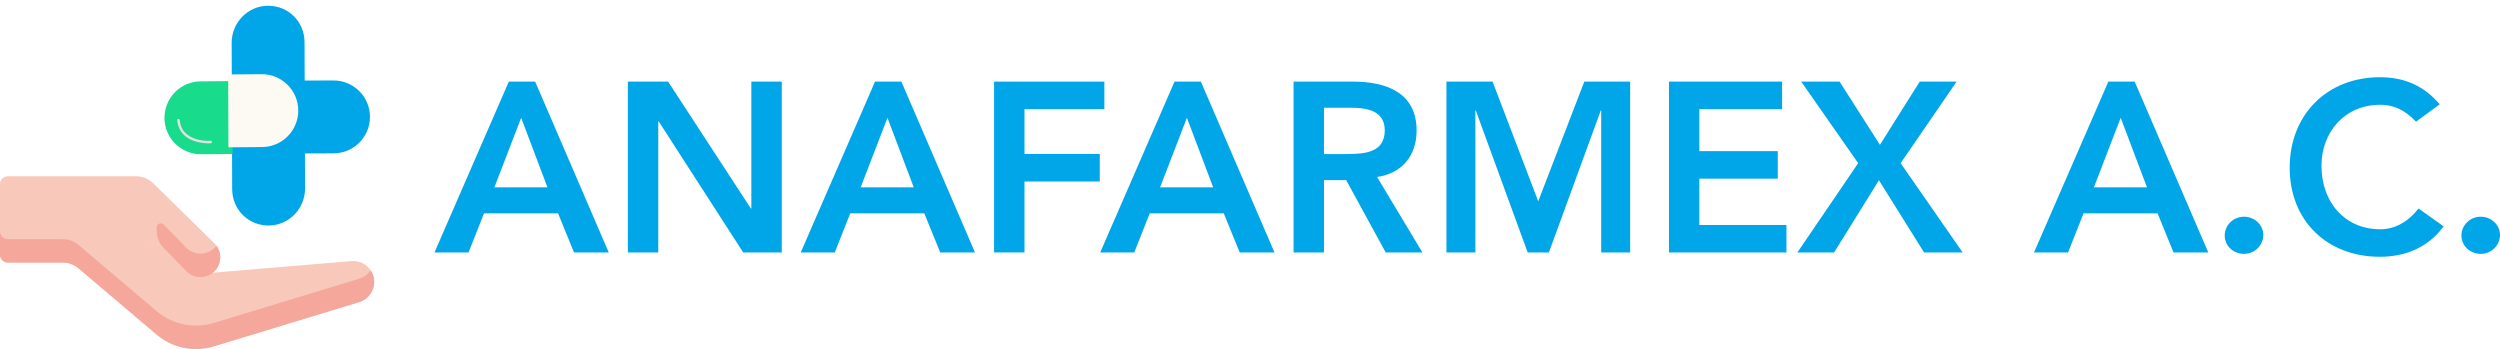
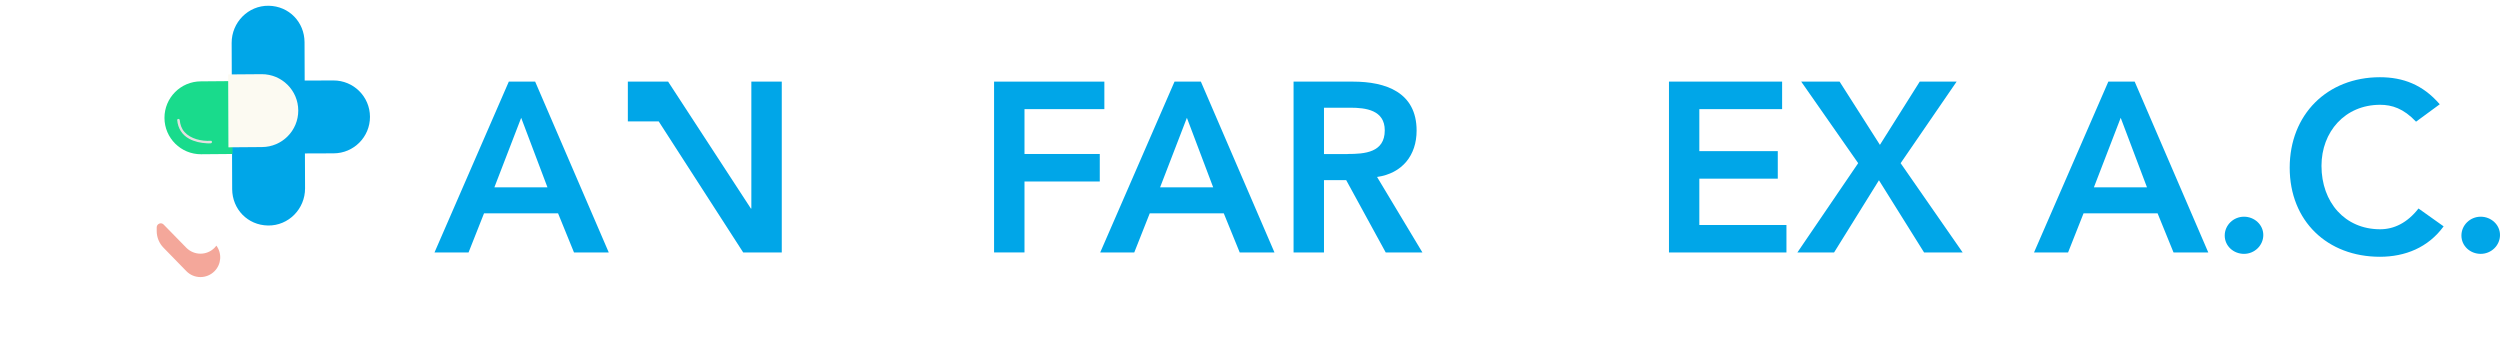
<svg xmlns="http://www.w3.org/2000/svg" id="Capa_1" viewBox="0 0 386.24 53.92">
  <defs>
    <style>
      .cls-1 {
        filter: url(#drop-shadow-1);
      }

      .cls-2 {
        fill: #00a6e8;
      }

      .cls-3 {
        fill: #f4a79a;
      }

      .cls-4 {
        fill: #f8c8ba;
      }

      .cls-5 {
        fill: #e3e0e0;
      }

      .cls-6 {
        fill: #19db8c;
      }

      .cls-7 {
        fill: #fcfaf2;
        filter: url(#drop-shadow-2);
      }
    </style>
    <filter id="drop-shadow-1" filterUnits="userSpaceOnUse">
      <feOffset dx=".89" dy=".89" />
      <feGaussianBlur result="blur" stdDeviation="1.77" />
      <feFlood flood-color="#1d1d1b" flood-opacity=".7" />
      <feComposite in2="blur" operator="in" />
      <feComposite in="SourceGraphic" />
    </filter>
    <filter id="drop-shadow-2" filterUnits="userSpaceOnUse">
      <feOffset dx=".89" dy="0" />
      <feGaussianBlur result="blur-2" stdDeviation="1.77" />
      <feFlood flood-color="#1a1413" flood-opacity=".5" />
      <feComposite in2="blur-2" operator="in" />
      <feComposite in="SourceGraphic" />
    </filter>
  </defs>
  <g>
    <g class="cls-1">
      <g>
        <path class="cls-2" d="M46.2,17.04l.04,11.17c.01,3.17-2.55,5.79-5.72,5.74s-5.52-2.54-5.54-5.61l-.04-11.26v-.17s-.04-11.17-.04-11.17C34.89,2.57,37.46-.05,40.62,0s5.52,2.54,5.54,5.61l.04,11.26v.17Z" />
        <path class="cls-2" d="M50.62,11.54l-11.26.04.04,11.26,11.26-.04c3.11-.01,5.62-2.54,5.61-5.65s-2.54-5.62-5.65-5.61Z" />
        <path class="cls-6" d="M30.17,22.94l4.86-.04-.04-11.26-4.86.04c-3.11.01-5.62,2.54-5.61,5.65s2.54,5.62,5.65,5.61Z" />
      </g>
      <path class="cls-5" d="M31.67,20.86c-1.4.09-3.1-.28-4.06-1.36-.45-.51-.67-1.16-.73-1.83-.02-.25-.41-.25-.39,0,.1,1.24.74,2.28,1.84,2.88.83.45,1.78.65,2.72.7.21.01.42.02.62,0,.25-.02.25-.41,0-.39h0Z" />
    </g>
    <path class="cls-7" d="M39.58,22.72c3.11-.01,5.62-2.54,5.61-5.65s-2.54-5.62-5.65-5.61l-5.18.04.04,11.26,5.18-.04Z" />
    <g>
-       <path class="cls-4" d="M24.84,37.83l6.13,4.46,23.33-1.95c1.89-.16,3.51,1.33,3.51,3.23,0,1.43-.93,2.69-2.3,3.1l-22.49,6.84c-3.06.93-6.39.24-8.83-1.83l-12.06-10.23c-.67-.57-1.53-.89-2.42-.89H1.2c-.67,0-1.2-.54-1.2-1.2v-6.05l24.84,4.52Z" />
-       <path class="cls-3" d="M55.51,43.06l-22.49,6.84c-3.06.93-6.39.24-8.83-1.83l-12.06-10.23c-.67-.57-1.53-.89-2.42-.89H1.2c-.67,0-1.2-.54-1.2-1.2v3.61c0,.67.54,1.2,1.2,1.2h8.51c.88,0,1.74.31,2.42.89l12.06,10.23c2.44,2.07,5.77,2.76,8.83,1.83l22.49-6.84c1.37-.42,2.3-1.67,2.3-3.1,0-.67-.2-1.29-.55-1.81-.41.61-1.01,1.07-1.75,1.3h0Z" />
-       <path class="cls-4" d="M1.2,27.23h19.82c.99,0,1.95.39,2.65,1.09l9.44,9.26c1.21,1.18,1.22,3.12.03,4.32-1.2,1.21-3.15,1.2-4.35-.01l-3.52-3.6c-.29-.29-.66-.49-1.07-.55L0,33.84v-5.41C0,27.76.54,27.23,1.2,27.23h0Z" />
      <path class="cls-3" d="M24.21,35.69c0,.97.38,1.9,1.06,2.59h0s3.52,3.61,3.52,3.61c1.19,1.22,3.15,1.22,4.35.01,1.07-1.08,1.17-2.76.29-3.95-.09.12-.18.23-.29.34-1.2,1.21-3.15,1.2-4.35-.01l-3.52-3.6s0,0,0,0c-.39-.39-1.06-.1-1.06.45v.58Z" />
    </g>
  </g>
  <g>
    <path class="cls-2" d="M78.62,12.61h4.06l11.37,26.39h-5.37l-2.46-6.04h-11.44l-2.39,6.04h-5.26l11.48-26.39ZM84.58,28.94l-4.06-10.74-4.14,10.74h8.2Z" />
-     <path class="cls-2" d="M96.99,12.61h6.23l12.79,19.61h.07V12.61h4.7v26.39h-5.96l-13.05-20.24h-.07v20.24h-4.7V12.61Z" />
-     <path class="cls-2" d="M135.2,12.61h4.06l11.37,26.39h-5.37l-2.46-6.04h-11.44l-2.39,6.04h-5.26l11.48-26.39ZM141.17,28.94l-4.06-10.74-4.14,10.74h8.2Z" />
+     <path class="cls-2" d="M96.99,12.61h6.23l12.79,19.61h.07V12.61h4.7v26.39h-5.96l-13.05-20.24h-.07h-4.7V12.61Z" />
    <path class="cls-2" d="M153.58,12.61h17.04v4.25h-12.34v6.93h11.63v4.25h-11.63v10.96h-4.7V12.61Z" />
    <path class="cls-2" d="M181.47,12.61h4.06l11.37,26.39h-5.37l-2.46-6.04h-11.44l-2.39,6.04h-5.26l11.48-26.39ZM187.43,28.94l-4.06-10.74-4.14,10.74h8.2Z" />
    <path class="cls-2" d="M199.85,12.61h9.17c5.07,0,9.84,1.64,9.84,7.57,0,3.8-2.2,6.6-6.11,7.16l7.01,11.67h-5.67l-6.11-11.18h-3.43v11.18h-4.7V12.61ZM208.2,23.79c2.65,0,5.74-.22,5.74-3.65,0-3.13-2.91-3.5-5.33-3.5h-4.06v7.16h3.65Z" />
-     <path class="cls-2" d="M223.44,12.61h7.16l7.05,18.49,7.12-18.49h7.08v26.39h-4.47v-21.92h-.07l-8.01,21.92h-3.28l-8.01-21.92h-.07v21.92h-4.47V12.61Z" />
    <path class="cls-2" d="M257.85,12.61h17.48v4.25h-12.79v6.49h12.12v4.25h-12.12v7.16h13.46v4.25h-18.15V12.61Z" />
    <path class="cls-2" d="M287.08,25.21l-8.8-12.6h5.93l6.23,9.77,6.15-9.77h5.7l-8.65,12.6,9.58,13.79h-5.96l-6.97-11.15-6.93,11.15h-5.67l9.39-13.79Z" />
    <path class="cls-2" d="M325.74,12.61h4.06l11.37,26.39h-5.37l-2.46-6.04h-11.44l-2.39,6.04h-5.26l11.48-26.39ZM331.7,28.94l-4.06-10.74-4.14,10.74h8.2Z" />
    <path class="cls-2" d="M346.69,33.48c1.6,0,2.98,1.23,2.98,2.83s-1.34,2.91-2.98,2.91-2.98-1.23-2.98-2.83,1.34-2.91,2.98-2.91Z" />
    <path class="cls-2" d="M373.27,18.8c-1.94-2.05-3.73-2.61-5.55-2.61-5.44,0-9.06,4.18-9.06,9.43,0,5.63,3.62,9.8,9.06,9.8,2.13,0,4.18-.97,5.93-3.21l3.88,2.76c-2.39,3.28-5.96,4.7-9.84,4.7-8.13,0-13.94-5.52-13.94-13.76s5.82-13.98,13.94-13.98c3.58,0,6.64,1.16,9.24,4.18l-3.65,2.68Z" />
    <path class="cls-2" d="M383.26,33.48c1.6,0,2.98,1.23,2.98,2.83s-1.34,2.91-2.98,2.91-2.98-1.23-2.98-2.83,1.34-2.91,2.98-2.91Z" />
  </g>
</svg>